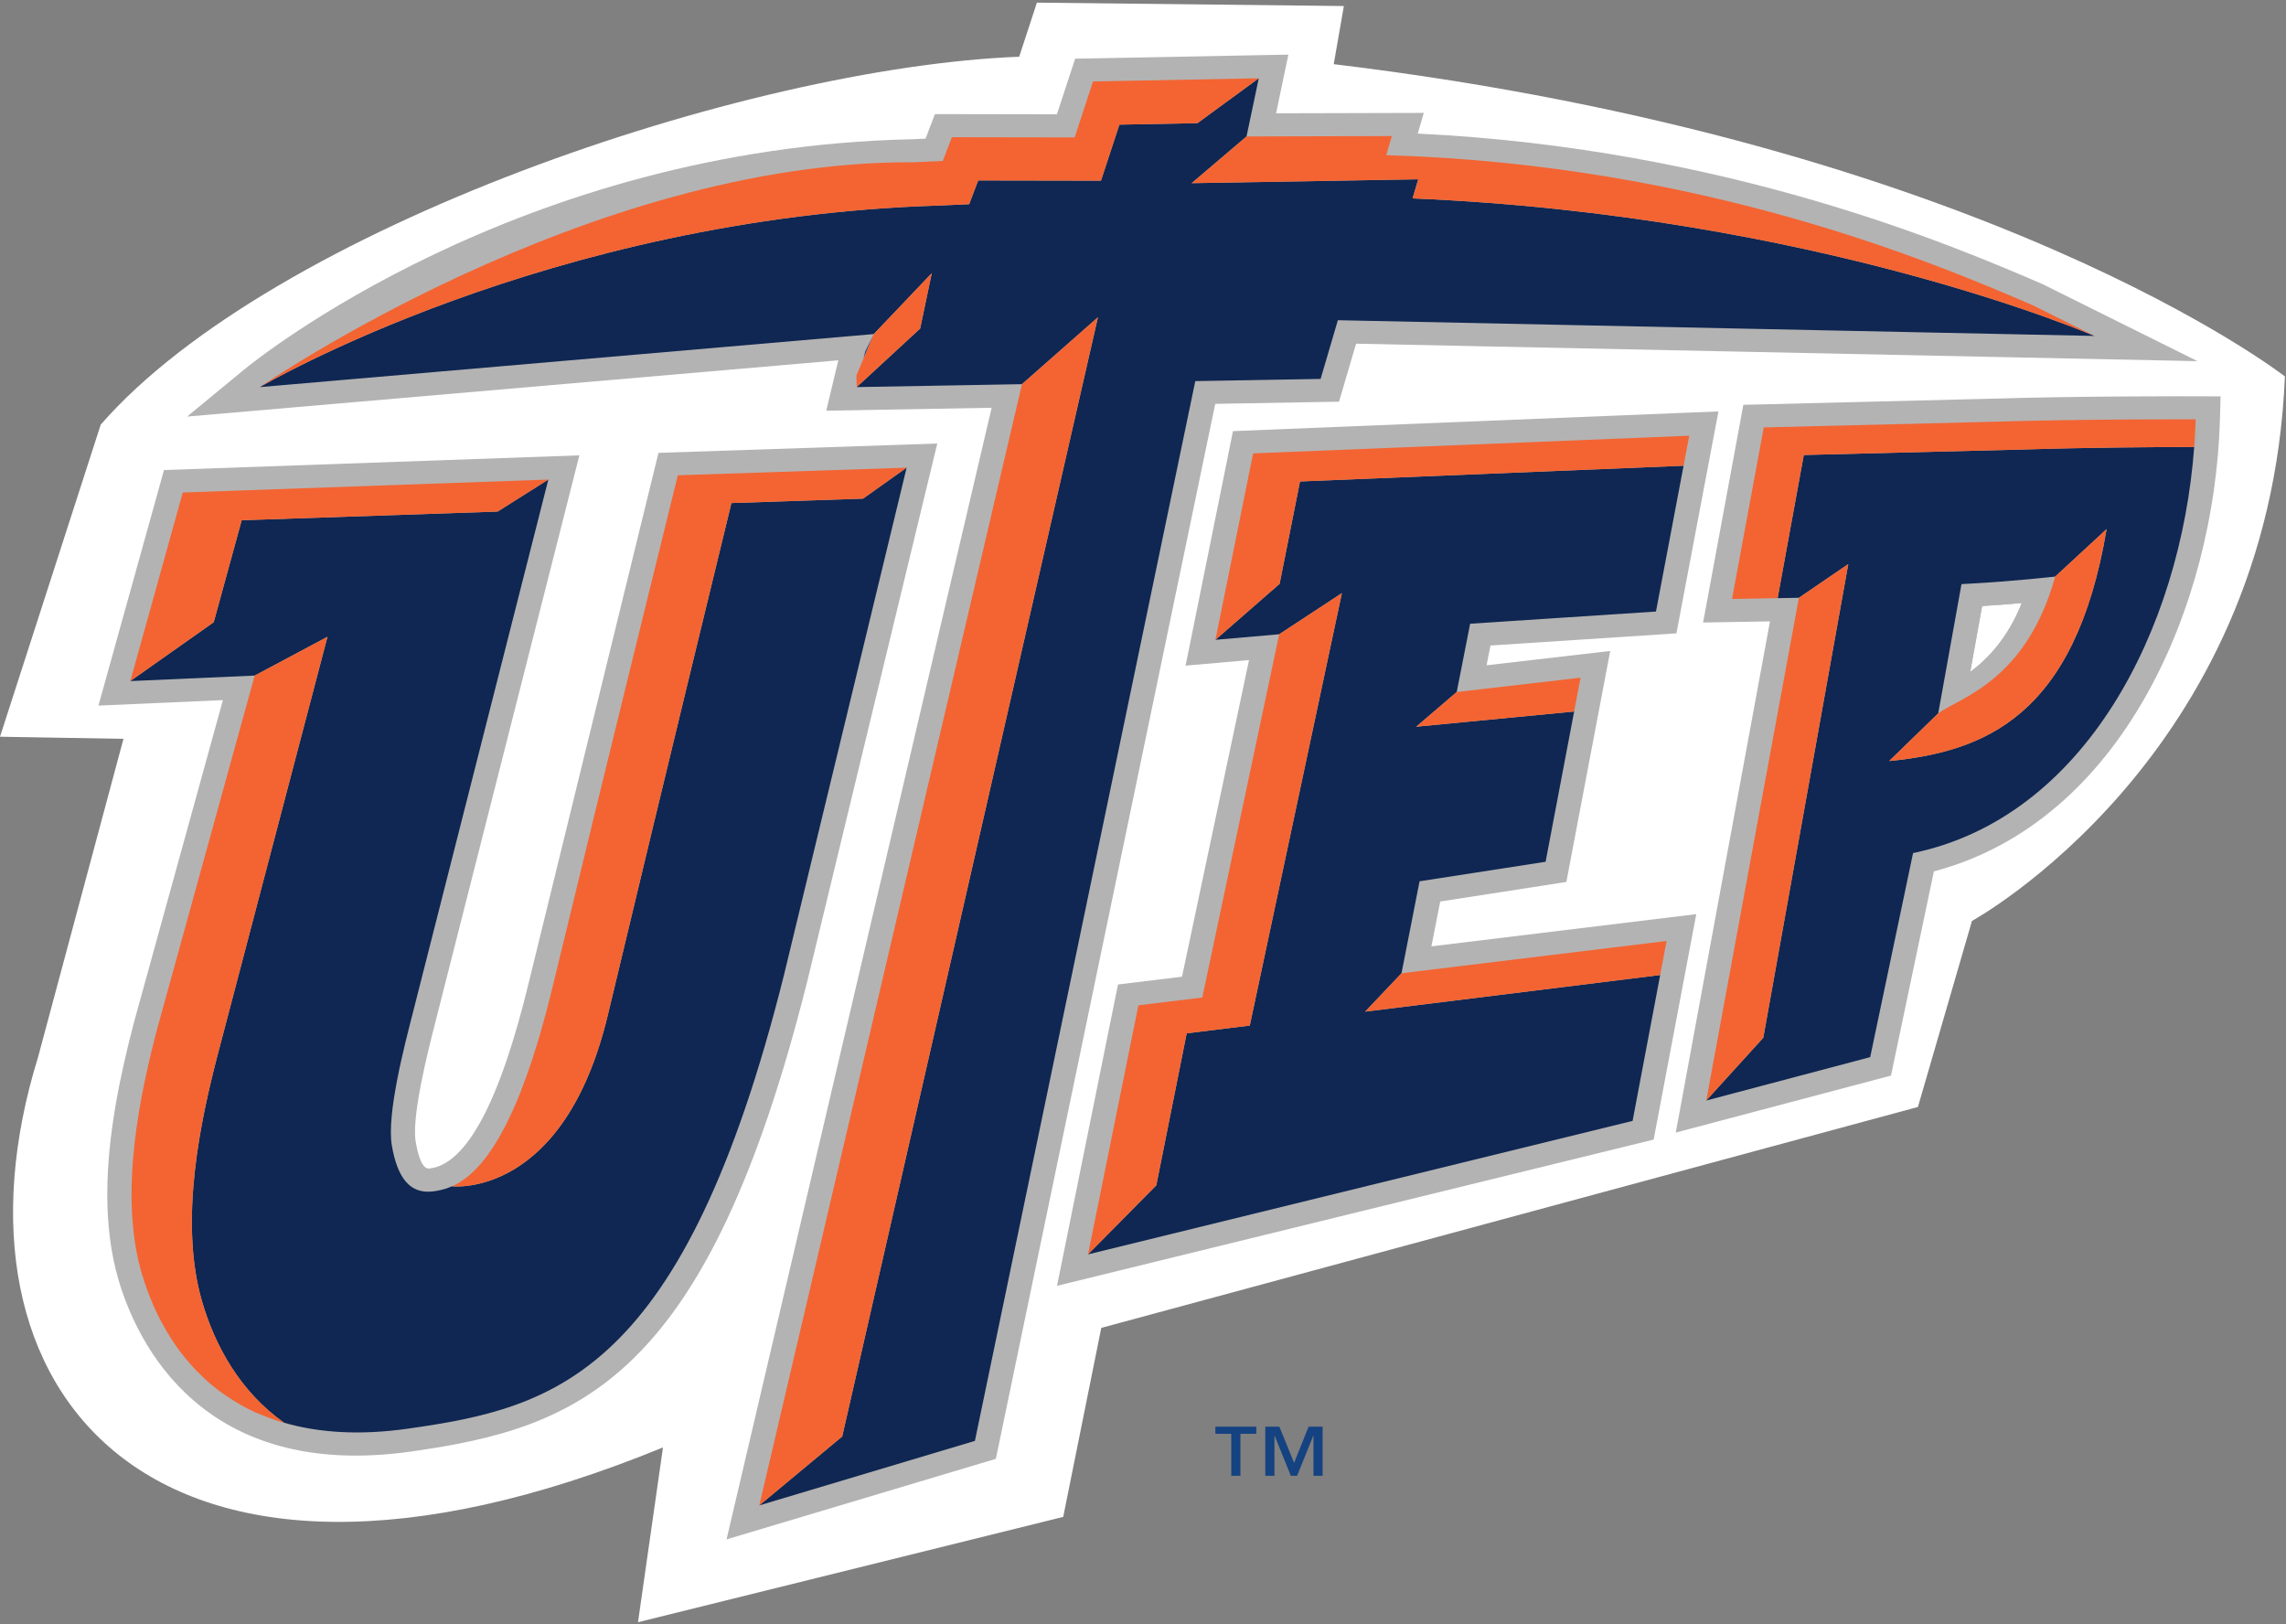
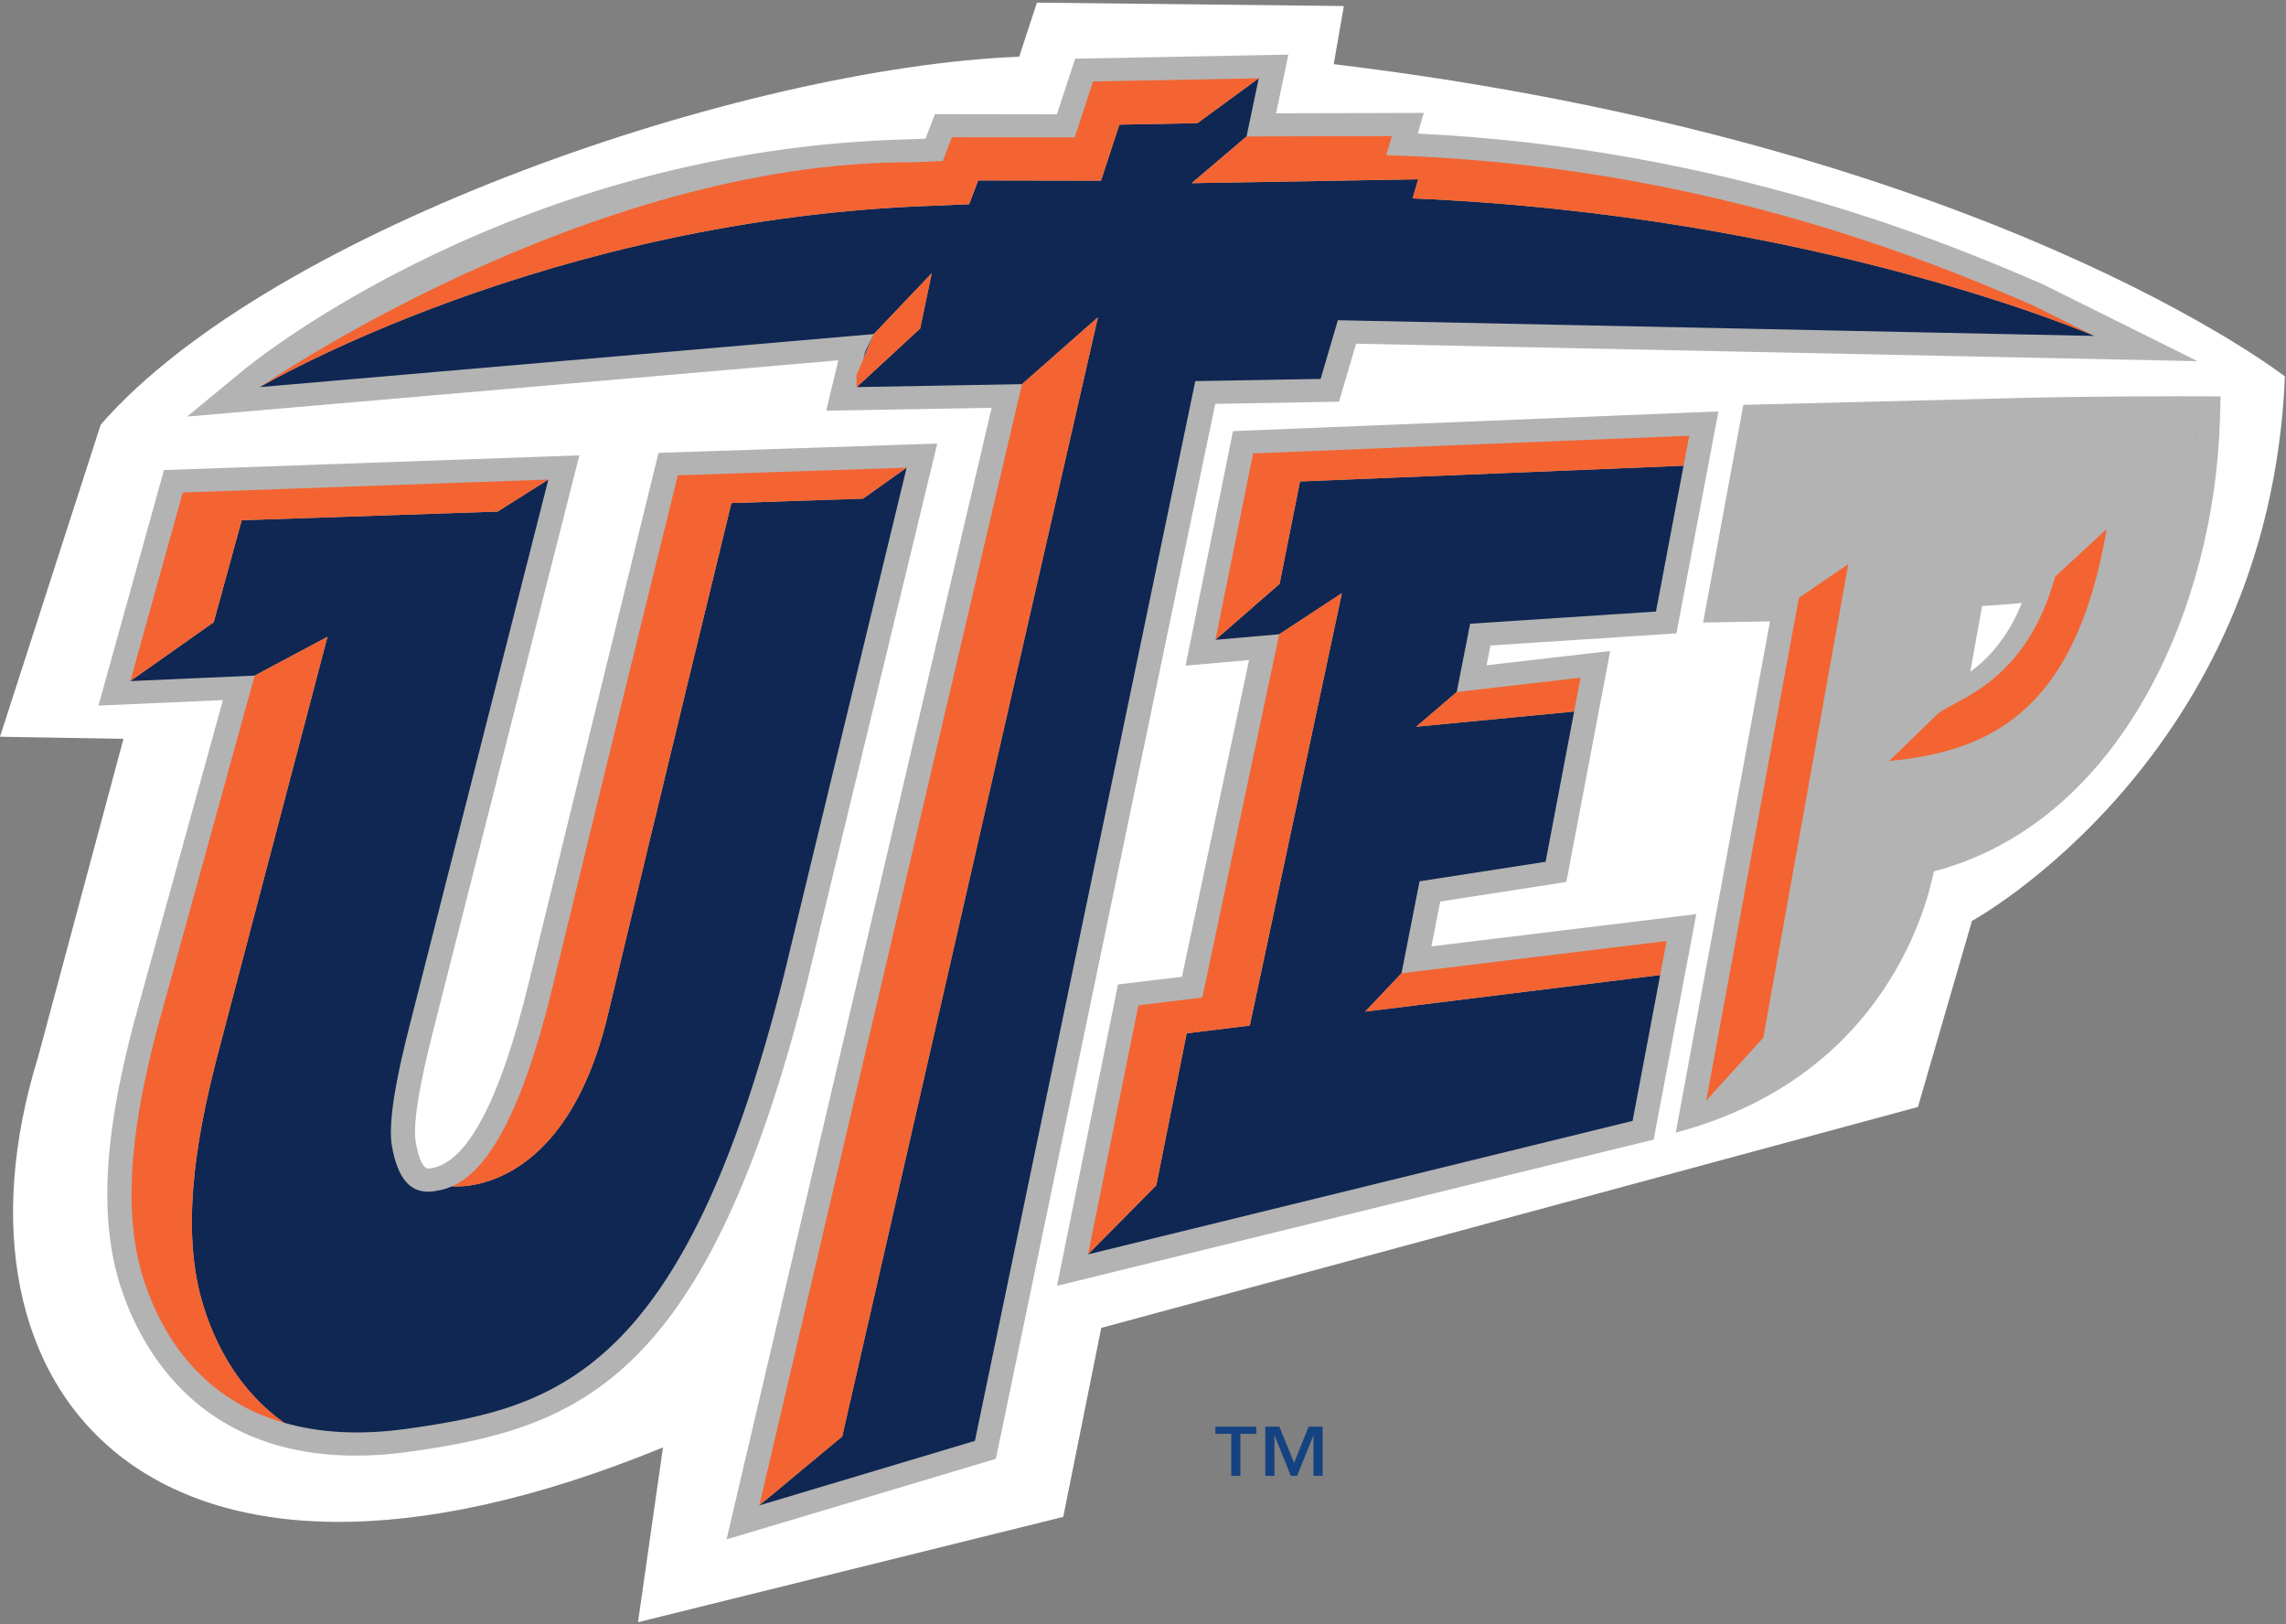
<svg xmlns="http://www.w3.org/2000/svg" width="846" height="601" viewBox="0 0 846 601" fill="none">
  <rect x="0" y="0" width="846" height="601" fill="#808080" stroke="none" />
  <path d="M497.334 2.232L383.737 0.975L377.182 20.992C275.797 24.948 100.696 84.482 37.279 157.134L0 272.643L45.69 273.422L14.066 391.28C-23.775 513.538 54.935 613.672 245.355 535.657L236.113 600.336L393.476 561.359L407.555 491.416L709.784 409.658L729.785 340.807C729.785 340.807 839.793 280.667 845.589 139.309C845.589 139.309 734.824 52.822 493.587 23.742L497.334 2.232Z" fill="white" />
  <path fill-rule="evenodd" clip-rule="evenodd" d="M346.868 164.143L335.204 164.534L243.686 167.594L195.775 363.275C185.073 407.541 172.72 430.794 159.053 432.419C158.195 432.537 155.616 432.817 153.849 422.568C152.221 413.121 158.548 388.337 160.933 379.009L214.417 168.513L60.686 173.954L36.428 261.123C36.428 261.123 69.32 259.672 82.495 259.089C77.308 277.876 49.549 378.455 49.549 378.455C44.604 397.405 39.705 419.958 39.705 441.961C39.705 452.819 40.892 463.529 43.852 473.625C50.548 496.424 74.536 548.271 152.386 537.137C214.822 528.234 261.871 510.516 298.88 362.636C298.904 362.569 346.868 164.143 346.868 164.143Z" fill="#B4B3B3" />
  <path fill-rule="evenodd" clip-rule="evenodd" d="M476.801 20.216L465.658 20.425L397.888 21.714C397.888 21.714 393.125 36.244 391.133 42.3C381.488 42.284 345.994 42.227 345.994 42.227C345.994 42.227 343.157 49.672 342.528 51.31C340.109 51.417 337.648 51.526 337.648 51.526C191.676 54.634 94.39 133.431 90.319 136.793L69.238 154.164C69.238 154.164 285.659 135.465 310.235 133.347C309.319 137.157 305.778 151.984 305.778 151.984C305.778 151.984 351.903 151.182 366.986 150.908C362.275 171.057 268.885 569.687 268.885 569.687L368.544 539.878C368.544 539.878 447.026 162.495 449.735 149.457C460.02 149.277 495.55 148.65 495.55 148.65C495.55 148.65 499.996 133.554 501.857 127.189C515.068 127.47 813.251 133.655 813.251 133.655L756.223 105.304L755.994 105.191C723.618 91.223 639.255 54.938 524.677 49.434C525.605 46.233 526.916 41.785 526.916 41.785C526.916 41.785 486.152 41.891 472.249 41.928C473.435 36.294 476.801 20.216 476.801 20.216Z" fill="#B4B3B3" />
  <path fill-rule="evenodd" clip-rule="evenodd" d="M529.731 350.22C531.195 342.785 532.058 338.374 532.998 333.628C542.325 332.177 579.677 326.389 579.677 326.389L595.911 240.907C595.911 240.907 563.277 244.695 550.154 246.201C550.86 242.583 551.041 241.691 551.594 238.883C562.778 238.172 620.409 234.389 620.409 234.389L635.957 152.264L624.774 152.706L456.3 159.548L438.761 246.337C438.761 246.337 456.429 244.789 462.237 244.273C458.432 262.254 439.548 351.446 437.434 361.454C430.625 362.278 413.745 364.329 413.745 364.329L391.184 475.844L611.982 421.727L627.759 338.296C627.759 338.296 548.446 347.944 529.731 350.22Z" fill="#B4B3B3" />
-   <path fill-rule="evenodd" clip-rule="evenodd" d="M736.462 147.563C736.511 147.563 652.492 149.636 652.492 149.636L645.181 149.816L630.279 230.383C630.279 230.383 648.199 230.076 655.037 229.946C651.682 248.203 620.17 419.134 620.17 419.134L699.811 398.05C699.811 398.05 713.82 331.319 715.689 322.479C785.514 304.016 819.564 223.962 821.542 155.429L821.789 146.694L812.621 146.655C812.199 146.655 769.961 146.515 736.462 147.563Z" fill="#B4B3B3" />
+   <path fill-rule="evenodd" clip-rule="evenodd" d="M736.462 147.563C736.511 147.563 652.492 149.636 652.492 149.636L645.181 149.816L630.279 230.383C630.279 230.383 648.199 230.076 655.037 229.946C651.682 248.203 620.17 419.134 620.17 419.134C699.811 398.05 713.82 331.319 715.689 322.479C785.514 304.016 819.564 223.962 821.542 155.429L821.789 146.694L812.621 146.655C812.199 146.655 769.961 146.515 736.462 147.563Z" fill="#B4B3B3" />
  <path d="M748.21 223.167C743.794 223.57 738.737 223.962 733.538 224.282C732.486 230.131 731.153 237.545 729.145 248.646C735.688 243.838 743.124 235.998 748.21 223.167Z" fill="white" />
-   <path fill-rule="evenodd" clip-rule="evenodd" d="M748.21 223.167C743.124 235.998 735.688 243.838 729.144 248.645C731.153 237.545 732.486 230.131 733.538 224.282C738.736 223.962 743.794 223.569 748.21 223.167ZM725.908 216.157L717.303 263.986C725.191 258.169 749.848 252.142 760.574 213.378C760.574 213.378 744.927 215.126 729.932 215.944L725.908 216.157Z" fill="#B4B3B3" />
  <path d="M319.385 184.538L270.68 186.169C270.68 186.169 245.847 288.092 224.983 375.479C208.696 443.722 167.397 439.042 167.269 439.025C164.619 440.19 162.217 440.65 160.156 440.914C151.68 441.917 147.063 435.853 145.02 423.947C142.987 412.186 149.959 385.94 152.678 375.249L202.927 177.474L184.168 189.318L89.449 192.534L79.093 230.272L48.221 252.05L94.253 250.011L121.196 235.656L80.403 390.916C74.553 413.615 66.001 451.407 74.764 481.593C79.581 498.15 88.943 515.078 105.119 526.508C117.73 530.157 132.855 531.294 151.064 528.694C205.507 520.945 253.106 508.774 290.175 360.647L335.526 173.069L319.385 184.538Z" fill="#0F2752" />
  <path fill-rule="evenodd" clip-rule="evenodd" d="M103.992 526.217C103.022 525.54 102.065 524.861 101.119 524.197C102.071 524.861 103.022 525.54 103.992 526.217Z" fill="#154281" />
  <path fill-rule="evenodd" clip-rule="evenodd" d="M182.152 425.028C182.734 424.316 183.338 423.662 183.892 423.008C183.31 423.662 182.734 424.316 182.152 425.028Z" fill="#154281" />
  <path fill-rule="evenodd" clip-rule="evenodd" d="M199.238 384.808C199.871 384.142 200.503 383.498 201.13 382.788C200.503 383.476 199.871 384.142 199.238 384.808Z" fill="#154281" />
  <path fill-rule="evenodd" clip-rule="evenodd" d="M89.131 519.941C88.309 519.293 87.515 518.595 86.728 517.921C87.515 518.595 88.302 519.293 89.131 519.941Z" fill="#154281" />
  <path fill-rule="evenodd" clip-rule="evenodd" d="M518.667 360.176L525.351 326.143L571.995 318.915L582.555 263.314L524.095 268.939L539.101 256.098L544.066 230.816L612.841 226.316L625.157 161.251L623.054 172.352L481.106 178.178L473.553 216.073L449.804 236.783L473.405 234.72L496.606 219.496L462.514 379.536L439.168 382.41L427.919 438.661L402.65 464.217L604.188 414.814L614.397 360.832L505.205 374.38L518.667 360.176Z" fill="#0F2752" />
  <path d="M582.555 263.314L584.93 250.79L539.102 256.097L524.096 268.939L582.555 263.314Z" fill="#F36432" />
-   <path fill-rule="evenodd" clip-rule="evenodd" d="M779.617 195.789C767.881 265.449 734.231 278.157 699.118 281.647L717.303 263.986L725.908 216.157L729.932 215.944C744.928 215.126 760.574 213.378 760.574 213.378L779.617 195.789ZM667.546 168.383L657.861 221.363L665.737 221.221L684.011 208.75L652.558 384.036L631.447 407.278L692.122 391.212L707.982 315.703C771.811 302.419 807.029 232.713 812.028 165.408C797.027 165.448 772.099 165.622 750.583 166.305L667.546 168.383Z" fill="#0F2752" />
  <path fill-rule="evenodd" clip-rule="evenodd" d="M812.051 165.151C813.003 161.823 813.773 158.5 814.168 155.2C813.773 158.5 812.956 161.823 812.051 165.151Z" fill="#154281" />
  <path fill-rule="evenodd" clip-rule="evenodd" d="M616.768 348.23L518.666 360.176L505.205 374.38L614.397 360.832L616.768 348.23Z" fill="#F36432" />
  <path d="M717.302 263.986L699.117 281.647C734.23 278.157 767.88 265.449 779.617 195.789L760.573 213.378C749.848 252.142 725.19 258.169 717.302 263.986Z" fill="#F36432" />
  <path d="M684.011 208.75L665.737 221.221L631.447 407.278L652.558 384.036L684.011 208.75Z" fill="#F36432" />
  <path fill-rule="evenodd" clip-rule="evenodd" d="M224.983 375.479C245.848 288.092 270.68 186.169 270.68 186.169L319.386 184.538L335.526 173.069L250.845 175.887C250.845 175.887 225.654 277.805 204.508 365.197C203.78 368.207 203.045 371.031 202.323 373.804C202.147 374.476 201.971 375.137 201.801 375.792C201.09 378.403 200.39 380.914 199.679 383.313C199.533 383.839 199.386 384.315 199.239 384.808C198.623 386.849 198.017 388.814 197.401 390.721C197.236 391.23 197.06 391.774 196.896 392.301C196.203 394.385 195.51 396.402 194.816 398.323C194.617 398.868 194.429 399.394 194.23 399.936C193.606 401.623 192.978 403.287 192.35 404.845C192.244 405.092 192.138 405.389 192.033 405.635C191.34 407.356 190.64 408.986 189.941 410.528C189.748 410.969 189.553 411.402 189.353 411.827C188.667 413.334 187.98 414.764 187.293 416.148C187.175 416.36 187.058 416.573 186.94 416.804C186.311 418.019 185.695 419.151 185.073 420.249C184.925 420.528 184.766 420.809 184.619 421.073C183.921 422.254 183.24 423.37 182.558 424.424C182.429 424.62 182.288 424.815 182.153 425.028C181.495 426.014 180.837 426.95 180.198 427.825C180.144 427.887 180.079 427.971 180.027 428.071C179.322 428.989 178.623 429.842 177.942 430.665C177.823 430.761 177.718 430.895 177.613 431.025C176.185 432.621 174.8 433.999 173.441 435.114C173.401 435.148 173.353 435.198 173.313 435.226C171.192 436.969 169.166 438.185 167.264 439.025H167.269C167.398 439.042 208.697 443.722 224.983 375.479Z" fill="#F36432" />
  <path d="M439.168 382.41L462.514 379.536L496.606 219.496L473.405 234.72L444.941 369.159L421.3 372.033L402.65 464.217L427.919 438.661L439.168 382.41Z" fill="#F36432" />
  <path fill-rule="evenodd" clip-rule="evenodd" d="M74.764 481.593C66.001 451.407 74.553 413.615 80.403 390.916L121.196 235.656L94.253 250.011L58.206 380.606C52.291 403.316 43.61 441.126 52.474 471.311C53.002 473.098 53.602 474.874 54.236 476.668C54.424 477.206 54.611 477.732 54.817 478.259C55.334 479.654 55.903 481.033 56.485 482.428C56.685 482.876 56.867 483.352 57.061 483.795C57.824 485.487 58.653 487.179 59.534 488.867C59.81 489.394 60.116 489.936 60.409 490.446C61.072 491.661 61.772 492.86 62.506 494.044C62.876 494.649 63.246 495.258 63.64 495.866C64.614 497.378 65.642 498.851 66.729 500.296C67.116 500.823 67.534 501.3 67.939 501.81C68.826 502.925 69.731 504.011 70.688 505.092C71.24 505.721 71.821 506.327 72.397 506.954C73.302 507.889 74.242 508.808 75.199 509.71C75.763 510.237 76.291 510.773 76.873 511.285C78.277 512.517 79.757 513.716 81.296 514.865C82.012 515.391 82.758 515.901 83.504 516.412C84.556 517.135 85.63 517.825 86.729 518.512C87.515 518.988 88.309 519.483 89.132 519.942C90.876 520.927 92.679 521.846 94.57 522.715C95.328 523.046 96.132 523.36 96.908 523.65C98.282 524.228 99.68 524.771 101.119 525.282C102.064 525.589 103.022 525.904 103.992 526.217C104.432 526.345 104.832 526.508 105.266 526.626C105.219 526.593 105.166 526.542 105.119 526.508C88.943 515.078 79.581 498.15 74.764 481.593Z" fill="#F36432" />
  <path d="M524.845 66.355L441.005 67.789L461.316 50.497L465.84 28.973L443.143 45.579L414.263 46.128L407.45 66.853L362.011 66.775L358.668 75.566L347.819 76.054C202.629 80.369 96.168 143.26 96.168 143.26L323.362 123.631L344.83 101.096L340.53 121.586L317.048 143.253L378.209 142.167L406.327 117.401L311.685 531.601L281.001 557.107L360.794 533.227L442.355 141.041L488.729 140.228L495.113 118.504L775.105 124.32C775.105 124.32 672.299 79.686 522.772 73.426L524.845 66.355Z" fill="#0F2752" />
  <path d="M406.328 117.401L378.21 142.167L281.002 557.107L311.686 531.601L406.328 117.401Z" fill="#F36432" />
  <path fill-rule="evenodd" clip-rule="evenodd" d="M320.188 130.093L319.578 132.664L323.362 123.631L320.188 130.093Z" fill="#154281" />
  <path fill-rule="evenodd" clip-rule="evenodd" d="M441.006 67.789L524.846 66.356L522.773 73.427C672.3 79.686 775.106 124.321 775.106 124.321L752.305 112.979C715.401 97.05 629.815 60.853 513.023 57.427L515.096 50.358L461.317 50.498L441.006 67.789Z" fill="#F36432" />
  <path d="M358.668 75.566L362.011 66.775L407.45 66.853L414.263 46.128L443.143 45.579L465.84 28.973L404.506 30.136L397.704 50.858L352.254 50.783L348.906 59.575L338.081 60.054C217.271 59.413 96.168 143.26 96.168 143.26C96.168 143.26 202.629 80.369 347.819 76.054L358.668 75.566Z" fill="#F36432" />
  <path d="M344.83 101.096L323.362 123.631L319.578 132.663L316.924 138.984L317.047 143.253L340.529 121.586L344.83 101.096Z" fill="#F36432" />
  <path d="M481.105 178.178L623.053 172.351L625.156 161.251L463.754 167.79L449.803 236.783L473.552 216.073L481.105 178.178Z" fill="#F36432" />
  <path d="M89.449 192.534L184.168 189.318L202.927 177.473L67.64 182.263L48.221 252.05L79.093 230.272L89.449 192.534Z" fill="#F36432" />
-   <path fill-rule="evenodd" clip-rule="evenodd" d="M736.758 156.101L652.729 158.181L640.986 221.659L657.862 221.363L667.547 168.383L750.584 166.305C772.099 165.622 797.028 165.448 812.028 165.408H812.04C812.04 165.331 812.052 165.24 812.052 165.151C812.281 161.823 812.487 158.5 812.587 155.199C812.587 155.199 770.477 155.038 736.758 156.101Z" fill="#F36432" />
  <path d="M464.935 530.616H459.05V546.159H455.666V530.616H449.781V527.964H464.935V530.616ZM478.915 541.35L484.29 527.964H489.475V546.159H486.086V531.366H486.004L480.025 546.159H477.711L471.737 531.366H471.643V546.159H468.265V527.964H473.458L478.915 541.35Z" fill="#154281" />
</svg>